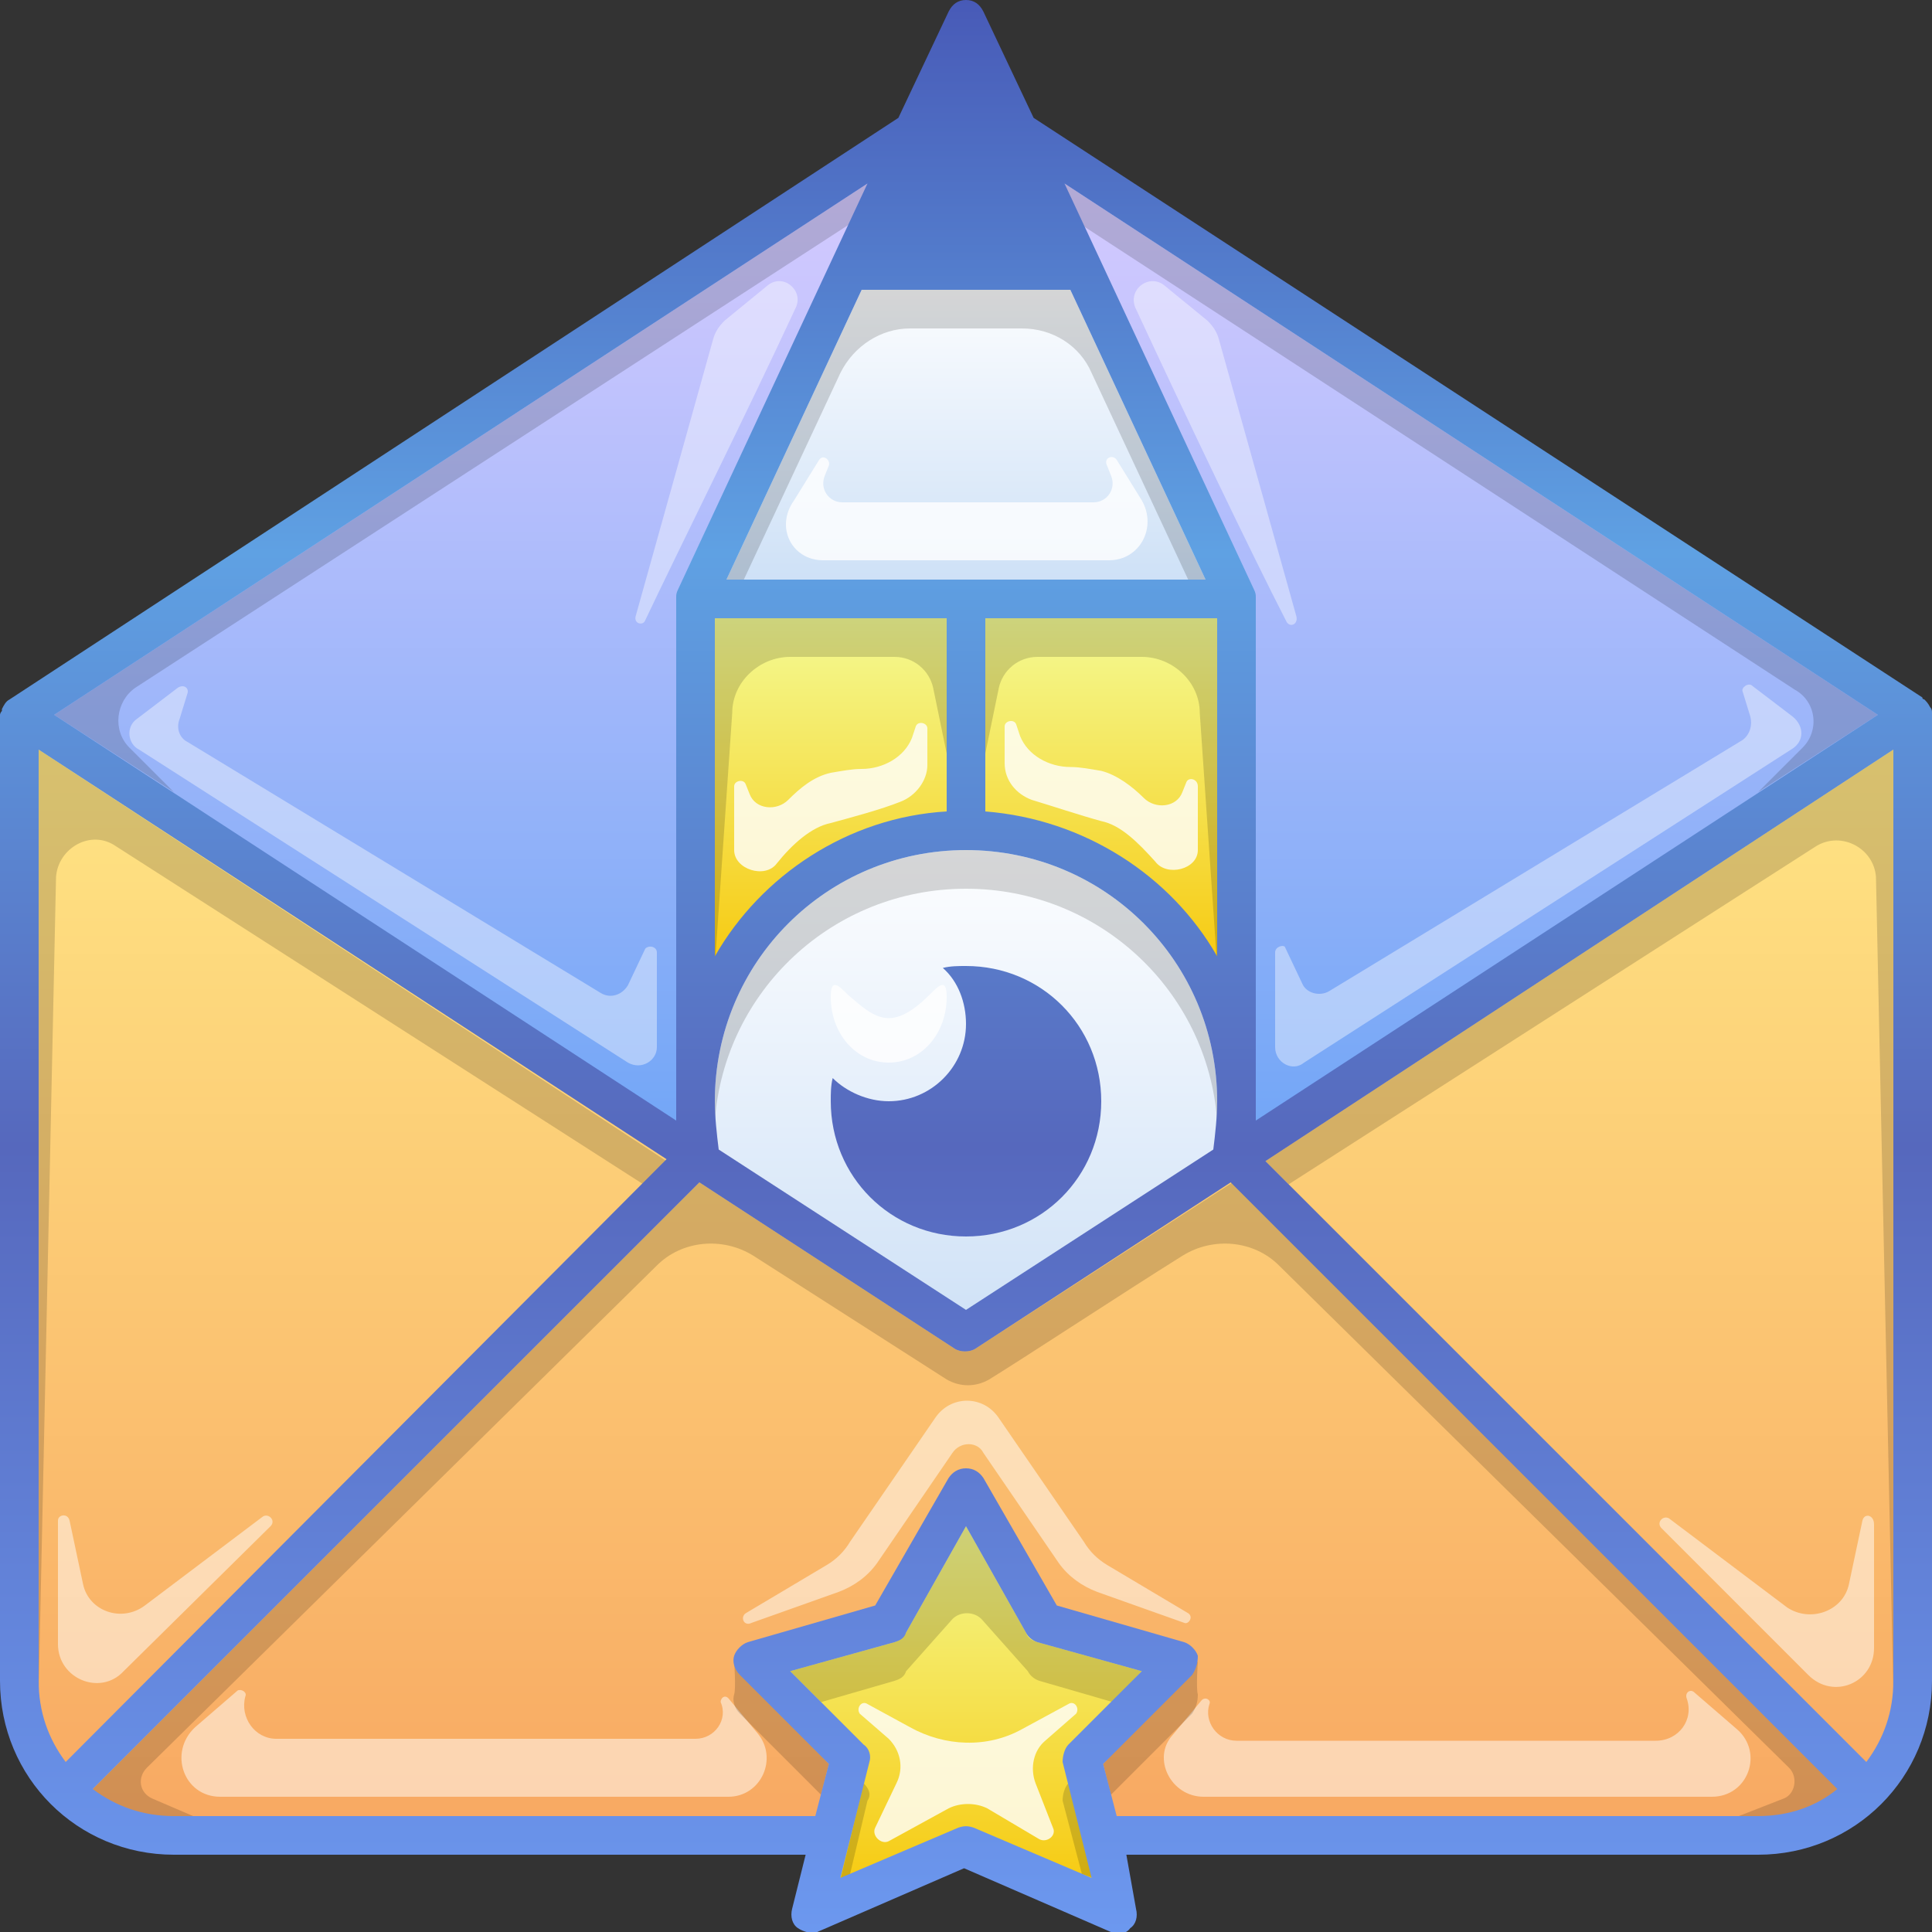
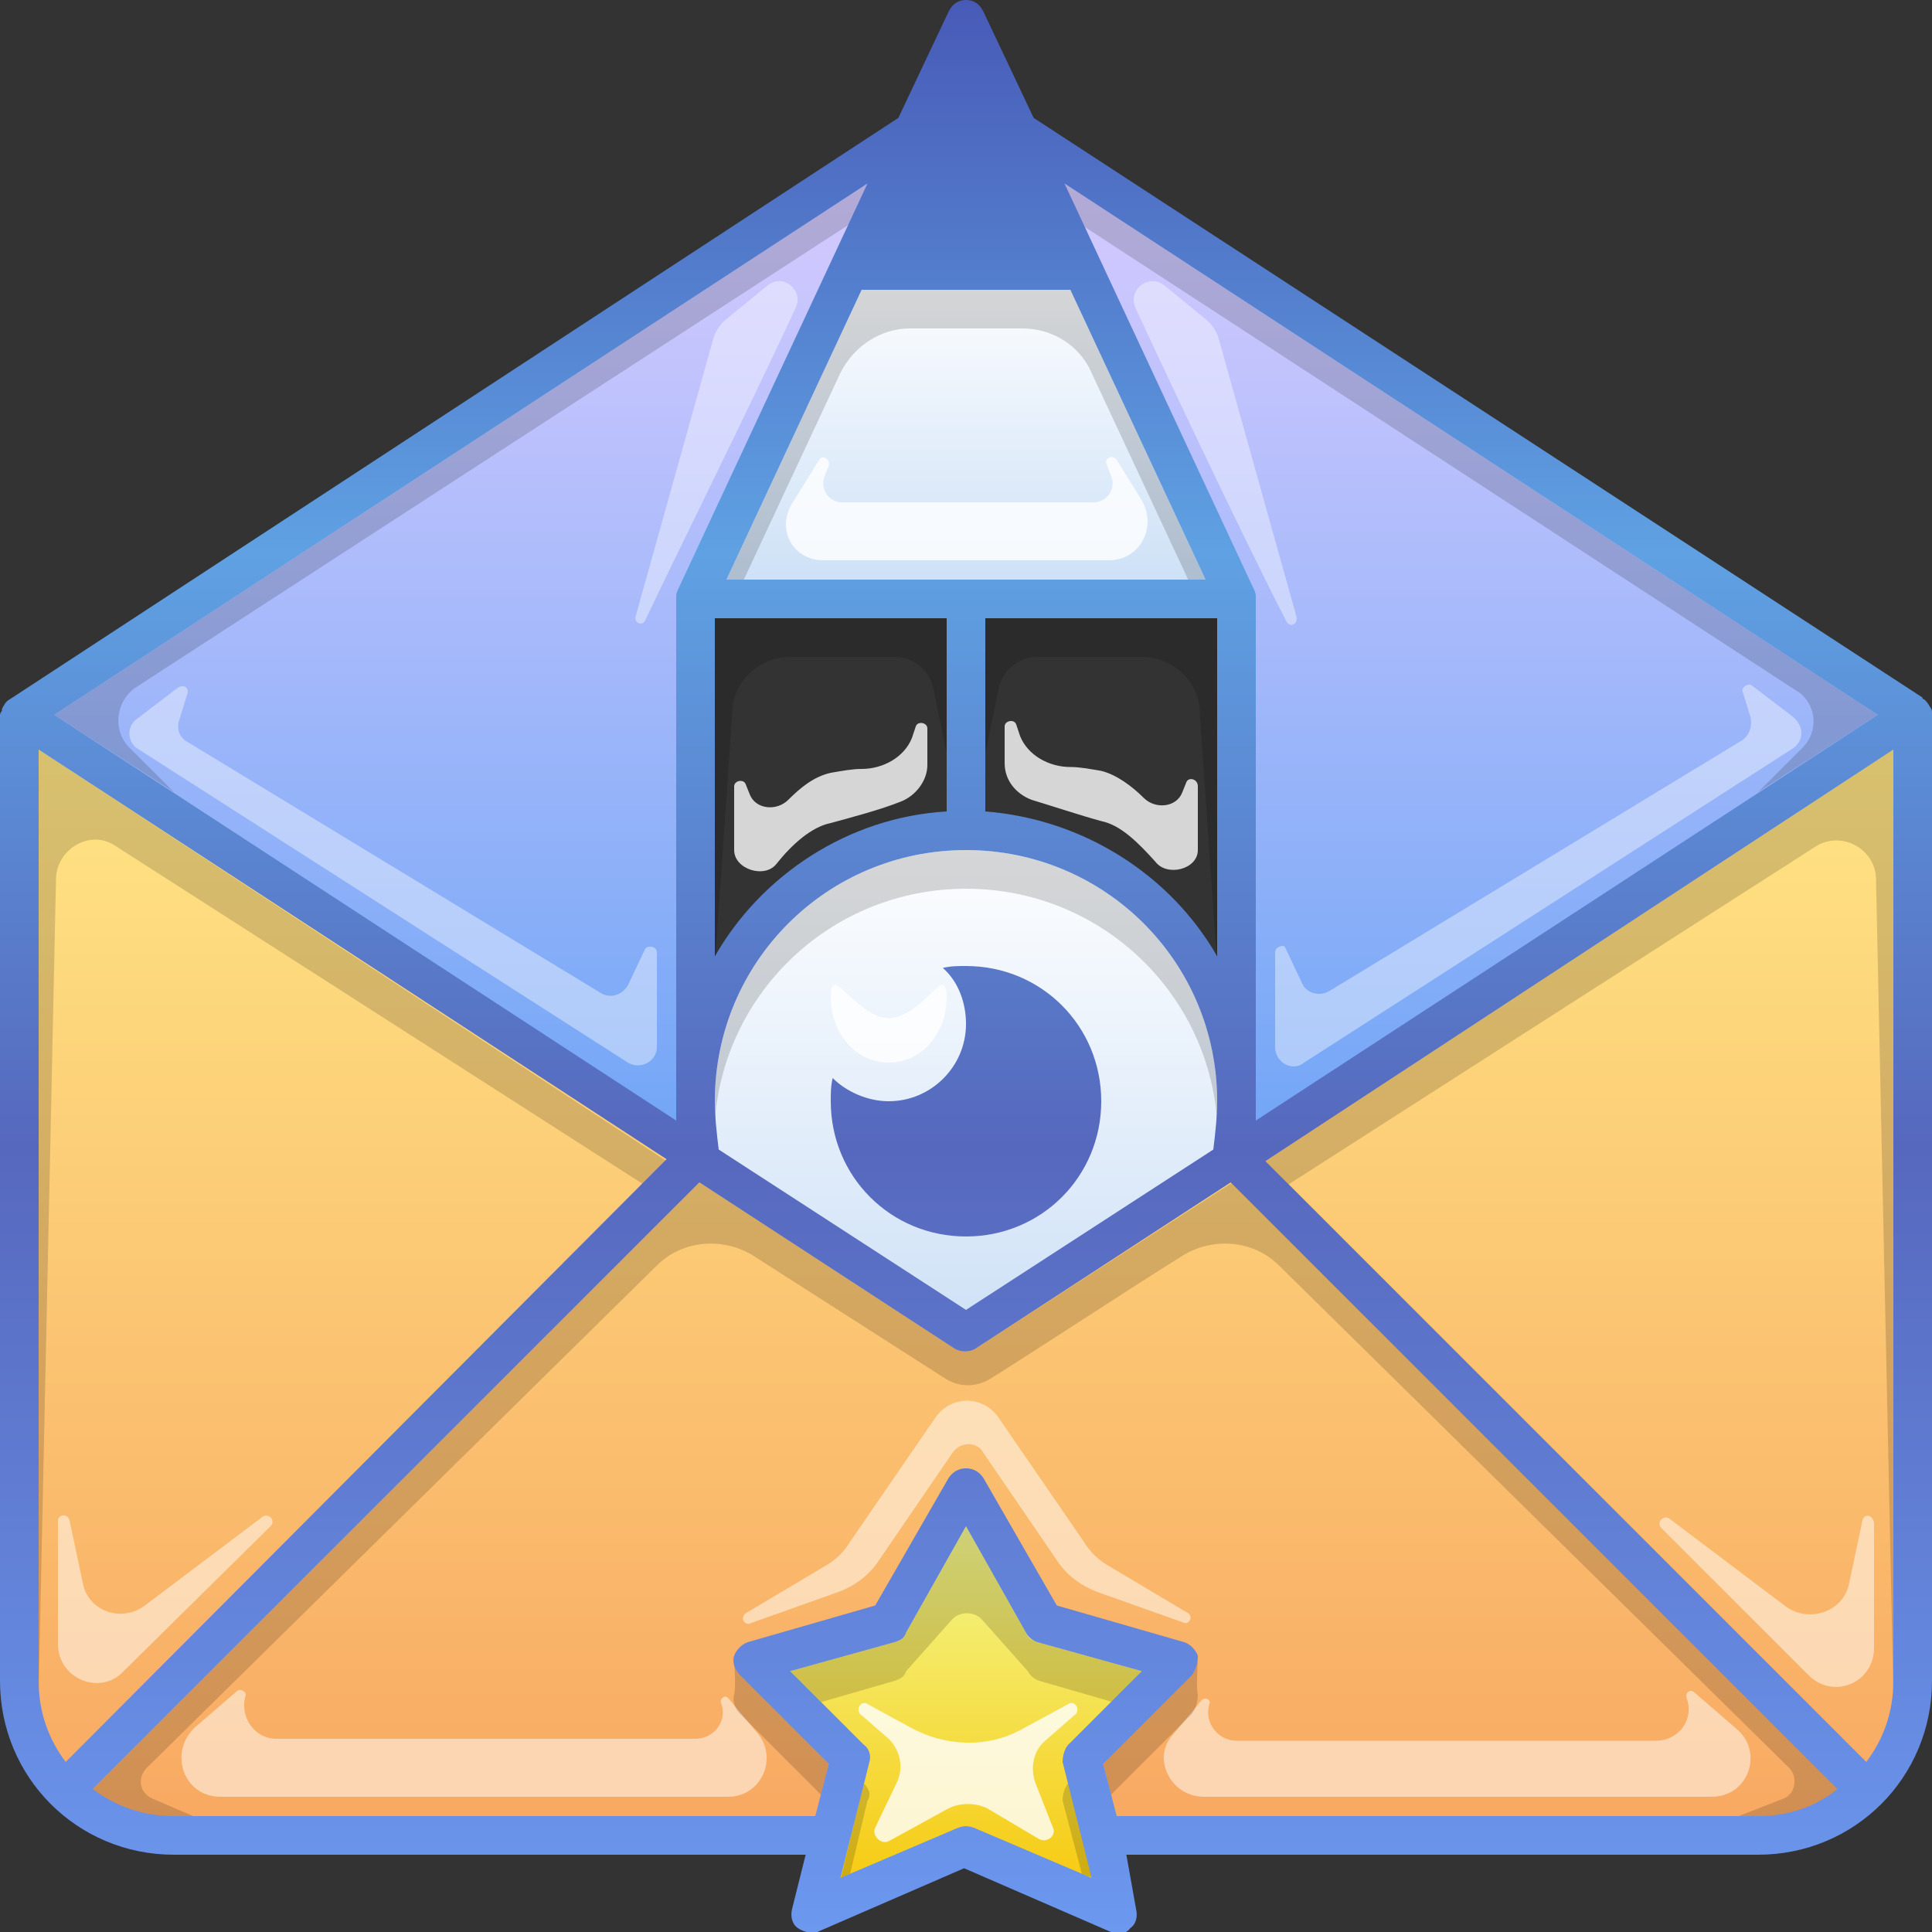
<svg xmlns="http://www.w3.org/2000/svg" viewBox="0 0 100 100">
  <rect x="0" y="0" width="100" height="100" fill="#333333" stroke="none" />
  <linearGradient id="gr-violet" x2="0%" y2="100%">
    <stop offset="0" stop-color="#daccff" />
    <stop offset="1" stop-color="#6fa5f6" />
  </linearGradient>
  <g fill="url(#gr-violet)">
    <path d="M36 60V31L47 7 1 37z" />
    <path d="M99 37 53 7l11 24v29z" />
  </g>
  <linearGradient id="gr-yellow" x2="0%" y2="100%">
    <stop offset="0" stop-color="#f3fd9b" />
    <stop offset="1" stop-color="#f7c708" />
  </linearGradient>
-   <path fill="url(#gr-yellow)" d="M36 31h28v20H36V31z" />
  <linearGradient id="gr-white" x2="0%" y2="100%">
    <stop offset="0" stop-color="#fff" />
    <stop offset="1" stop-color="#cbdff6" />
  </linearGradient>
  <g fill="url(#gr-white)">
    <path d="M56 14H44l-8 17h28l-8-17z" />
    <circle cx="50" cy="57" r="14" />
  </g>
  <linearGradient id="gr-orange" x2="0%" y2="100%">
    <stop offset="0" stop-color="#ffe785" />
    <stop offset="1" stop-color="#f8a862" />
  </linearGradient>
  <path fill="url(#gr-orange)" d="m1 37 49 32 49-32v50c0 4.4-3.6 8-8 8H9c-4.4 0-8-3.6-8-8V37z" />
  <path fill="url(#gr-yellow)" d="m50 77-4 7-7 2 5 5-2 8 8-3.5 8 3.5-2-8 5-5-7-2-4-7z" />
  <g fill="#fff">
    <path fill-opacity=".4" d="m39.7 14.8-2.2 1.8c-.3.3-.5.6-.6 1l-4 14.3c-.1.4.4.5.5.2 1.8-3.8 5.2-10.6 7.8-16.2.4-.9-.7-1.8-1.5-1.1zm-6.3 34.3-.9 1.9c-.3.5-.9.7-1.4.4l-21.4-13c-.4-.2-.6-.7-.4-1.2l.4-1.3c.1-.3-.2-.5-.5-.3l-2.1 1.6c-.6.4-.5 1.3.1 1.6L32.5 55c.7.4 1.5-.1 1.5-.8v-4.9c0-.3-.4-.4-.6-.2zm59.4-12-2.1-1.6c-.2-.2-.6.1-.5.3l.4 1.3c.1.4 0 .9-.4 1.2l-21.4 13c-.5.3-1.2.1-1.4-.4l-.9-1.9c-.1-.1-.5 0-.5.3v4.9c0 .8.9 1.3 1.5.8l25.2-16.2c.7-.4.7-1.2.1-1.7zm-25.7-5.2-4-14.3c-.1-.4-.3-.7-.6-1l-2.2-1.8c-.8-.7-2 .2-1.5 1.2 2.6 5.6 5.9 12.5 7.8 16.2.2.3.6.1.5-.3z" />
    <path fill-opacity=".5" d="M61.5 83.5 57.3 81c-.5-.3-.9-.7-1.2-1.2l-4.4-6.4c-.8-1.2-2.5-1.2-3.3 0L44 79.8c-.3.5-.7.9-1.2 1.2l-4.2 2.5c-.3.2-.1.7.3.5l4.5-1.6c.8-.3 1.5-.8 2-1.5l3.9-5.7c.4-.6 1.3-.6 1.6 0l3.9 5.7c.5.7 1.2 1.2 2 1.5l4.5 1.6c.2.1.5-.3.2-.5zm-47.9-5-6.1 4.6c-1.2.9-2.9.3-3.2-1.1l-.7-3.3c-.1-.4-.6-.3-.6 0v6.4c0 1.8 2.2 2.7 3.4 1.4L14 79c.3-.3-.1-.7-.4-.5zm24.1 9.4c-.2-.2-.4 0-.4.2.4.9-.3 1.9-1.3 1.9H14.3c-1.1 0-1.9-1.1-1.6-2.2.1-.2-.2-.4-.4-.3l-2.2 1.9c-1.4 1.3-.6 3.6 1.3 3.6h26.3c1.7 0 2.6-2 1.5-3.3l-1.5-1.8zm50-.3c-.2-.2-.5 0-.4.3.4 1.1-.4 2.2-1.6 2.2H64c-1 0-1.7-1-1.4-1.9.1-.2-.2-.4-.4-.2l-1.5 1.8c-1.1 1.2-.1 3.2 1.6 3.2h26.3c1.9 0 2.7-2.3 1.3-3.5l-2.2-1.9zm8.7-8.9-.7 3.3c-.3 1.4-2 2-3.2 1.2l-6.1-4.6c-.3-.2-.7.2-.4.5l7.6 7.6c1.3 1.3 3.4.4 3.4-1.4v-6.4c0-.5-.5-.6-.6-.2z" />
    <path fill-opacity=".8" d="M42.6 29h14.8c1.6 0 2.5-1.7 1.7-3.1l-1.3-2.1c-.2-.3-.7-.1-.5.3l.2.5c.3.7-.2 1.4-.9 1.4h-13c-.7 0-1.2-.7-.9-1.4l.2-.5c.1-.3-.3-.6-.5-.3l-1.3 2.1c-1 1.4-.1 3.1 1.5 3.1zM49 51.6c0-1-.4-.6-.9-.1s-1.3 1.2-2.1 1.2-1.5-.7-2.1-1.2c-.5-.5-.9-.9-.9.1 0 1.9 1.3 3.4 3 3.4s3-1.5 3-3.4zm-1-12v-1.9c0-.3-.5-.4-.6-.1l-.2.6c-.4 1-1.5 1.6-2.6 1.6-.5 0-1 .1-1.6.2-.9.2-1.6.8-2.2 1.4-.6.6-1.7.5-2-.3l-.2-.5c-.1-.3-.6-.2-.6.1V44c0 1 1.6 1.5 2.2.7.8-1 1.8-1.9 2.8-2.1 1.1-.3 2.6-.7 3.6-1.1.8-.3 1.4-1.1 1.4-1.9zm13.4.9-.2.5c-.3.8-1.4.9-2 .3-.6-.6-1.4-1.2-2.2-1.4-.6-.1-1.1-.2-1.6-.2-1.1 0-2.2-.6-2.6-1.6l-.2-.6c-.1-.3-.6-.2-.6.1v1.9c0 .9.6 1.6 1.4 1.9 1 .3 2.5.8 3.6 1.1 1 .2 1.9 1.1 2.8 2.1.6.8 2.2.4 2.2-.6v-3.3c0-.4-.5-.5-.6-.2zm-6.1 47.7-2.4 1.3c-1.8 1-4 .9-5.8-.1l-2.2-1.2c-.3-.2-.6.2-.4.5L46 90c.6.6.8 1.5.4 2.3l-1.1 2.3c-.2.4.3.9.7.7l3.1-1.7c.6-.3 1.4-.3 2 0l2.7 1.6c.4.2.9-.2.7-.6l-.9-2.3c-.3-.8-.1-1.7.5-2.2l1.6-1.4c.2-.3-.1-.7-.4-.5z" />
  </g>
  <g fill="#000" fill-opacity=".16">
    <path d="M6.7 38.7c-.9-.9-.7-2.4.3-3.1L44.9 11V9.5L2.8 37 9 41l-2.3-2.3zM35 58v-1 1zm0-2v1-1zm15.5 13.8c-.3.2-.8.2-1.1 0l-13.2-8.6L4.8 92.6C6 95 10 94 10 94l-2.1-.9c-.7-.3-.8-1.1-.3-1.6l26.4-26c1.3-1.3 3.4-1.5 5-.5l10 6.4c.7.4 1.5.4 2.2 0 2.1-1.3 6.8-4.4 10-6.4 1.6-1 3.7-.8 5 .5l26.4 26c.5.5.3 1.4-.3 1.6L90 94s3.5.5 5.2-1.4L63.8 61.2l-13.3 8.6z" />
    <path d="M38 87.7c-.1.3 0 .7.3 1l4.2 4.2.4-1.6L38 86s.1 1.4 0 1.7zM62 86l-4.9 5.3.4 1.6 4.2-4.2c.2-.3.3-.6.3-1-.1-.3 0-1.7 0-1.7zm-2.9.5L53.7 85c-.3-.1-.5-.2-.6-.5L50 79l-3.1 5.5c-.1.2-.3.4-.6.5l-5.4 1.5 1.6 1.6 3.8-1.1c.3-.1.5-.2.6-.5l2.4-2.7c.4-.4 1.1-.4 1.5 0l2.4 2.7c.1.2.3.4.6.5l3.8 1.1 1.5-1.6zm-14.4 5.8-1.2 5 .5-.3.9-3.8c.2-.3.1-.6-.2-.9zm10.6 0c-.2.2-.3.6-.3.9l1 3.8.6.2-1.3-4.9zm38-53.6L91 41l6.2-4L55.1 9.5 55 11l37.9 24.7c1.1.6 1.3 2.1.4 3zM65 56.2v.8-1 .2zm0 1.8v-1 1zM47.1 17h5.8c1.6 0 3 .9 3.6 2.3l5 10.7h.9l-7-15H44.6l-7 15h.9l5-10.7c.7-1.4 2.1-2.3 3.6-2.3zm18.4 43.1 1.2 1.2L94 43.8c1.3-.8 3 .1 3.1 1.6l.9 42.2V38.8L65.5 60.1zM6 43.8l27.3 17.5 1.2-1.2L2 38.8v48.8l.9-42.2c.1-1.5 1.8-2.5 3.1-1.6zM37 58c.5-6.7 6.1-12 13-12s12.5 5.3 13 12v-1c0-7.2-5.8-13-13-13s-13 5.8-13 13v1z" />
-     <path d="M51 32v7l.7-3.4c.2-.9 1-1.6 2-1.6h5.4c1.6 0 3 1.3 3 2.9L63 50V32H51zM37 50l.9-13.1c0-1.6 1.4-2.9 3-2.9h5.4c1 0 1.8.7 2 1.6L49 39v-7H37v18z" />
+     <path d="M51 32v7l.7-3.4c.2-.9 1-1.6 2-1.6h5.4c1.6 0 3 1.3 3 2.9L63 50V32H51M37 50l.9-13.1c0-1.6 1.4-2.9 3-2.9h5.4c1 0 1.8.7 2 1.6L49 39v-7H37v18z" />
  </g>
  <linearGradient id="gr-border" gradientUnits="userSpaceOnUse" x2="0%" y2="100%">
    <stop offset="0" stop-color="#485ab7" />
    <stop offset=".286" stop-color="#5fa1e3" />
    <stop offset=".594" stop-color="#5668bd" />
    <stop offset="1" stop-color="#6c98ef" />
  </linearGradient>
  <g fill="url(#gr-border)">
    <path d="M100 36.9c0-.1 0-.2-.1-.3-.1-.2-.2-.3-.3-.4 0 0-.1 0-.1-.1l-46-30L50.9.6c-.2-.4-.5-.6-.9-.6s-.7.2-.9.6l-2.6 5.5-46 30.1c-.2.1-.3.3-.4.5v.1c-.1.1-.1.2-.1.2v50c0 5 4 9 9 9h32.7l-.7 2.8c-.1.4 0 .8.3 1 .3.2.7.3 1 .2l7.6-3.3 7.6 3.3c.3.2.8.1 1-.2.3-.2.4-.6.3-1l-.5-2.8H91c5 0 9-4 9-9V36.9zm-2.8.1L65 58V30.9c0-.1 0-.2-.1-.4l-9.8-21L97.2 37zM49 42c-5.1.3-9.6 3.3-12 7.5V32h12v10zm1 2c7.2 0 13 5.8 13 13 0 .8-.1 1.7-.2 2.5L50 67.8l-12.8-8.3c-.1-.8-.2-1.7-.2-2.5 0-7.2 5.8-13 13-13zm1-2V32h12v17.5c-2.4-4.2-6.9-7.1-12-7.5zm4.4-27 7 15H37.6l7-15h10.8zM44.9 9.5l-9.8 21c-.1.2-.1.3-.1.4V58L2.8 37 44.9 9.5zM2 87V38.8L34.5 60 3.4 91.2C2.5 90 2 88.6 2 87zm48.4 7.6c-.3-.1-.5-.1-.8 0l-6.1 2.6 1.5-6c.1-.3 0-.7-.3-.9l-3.8-3.8 5.4-1.5c.3-.1.5-.2.6-.5L50 79l3.1 5.5c.1.2.3.4.6.5l5.4 1.5-3.8 3.8c-.2.2-.3.6-.3.9l1.5 6-6.1-2.6zM91 94H57.8l-.7-2.7 4.6-4.6c.2-.3.3-.6.3-1-.1-.3-.4-.6-.7-.7l-6.6-1.9-3.8-6.6c-.2-.3-.5-.5-.9-.5s-.7.2-.9.5l-3.8 6.6-6.6 1.9c-.3.1-.6.4-.7.7-.1.3 0 .7.3 1l4.6 4.6-.7 2.7H9c-1.6 0-3-.5-4.2-1.4l31.4-31.4 13.2 8.6c.3.2.8.2 1.1 0l13.2-8.6 31.4 31.4C94 93.5 92.6 94 91 94zm7-7c0 1.6-.5 3-1.4 4.2L65.5 60.1 98 38.8V87z" />
    <path d="M50 64c3.9 0 7-3.1 7-7s-3.1-7-7-7c-.4 0-.8 0-1.2.1.8.7 1.2 1.8 1.2 2.9 0 2.2-1.8 4-4 4-1.1 0-2.2-.5-2.9-1.2-.1.4-.1.8-.1 1.2 0 3.9 3.1 7 7 7z" />
  </g>
</svg>